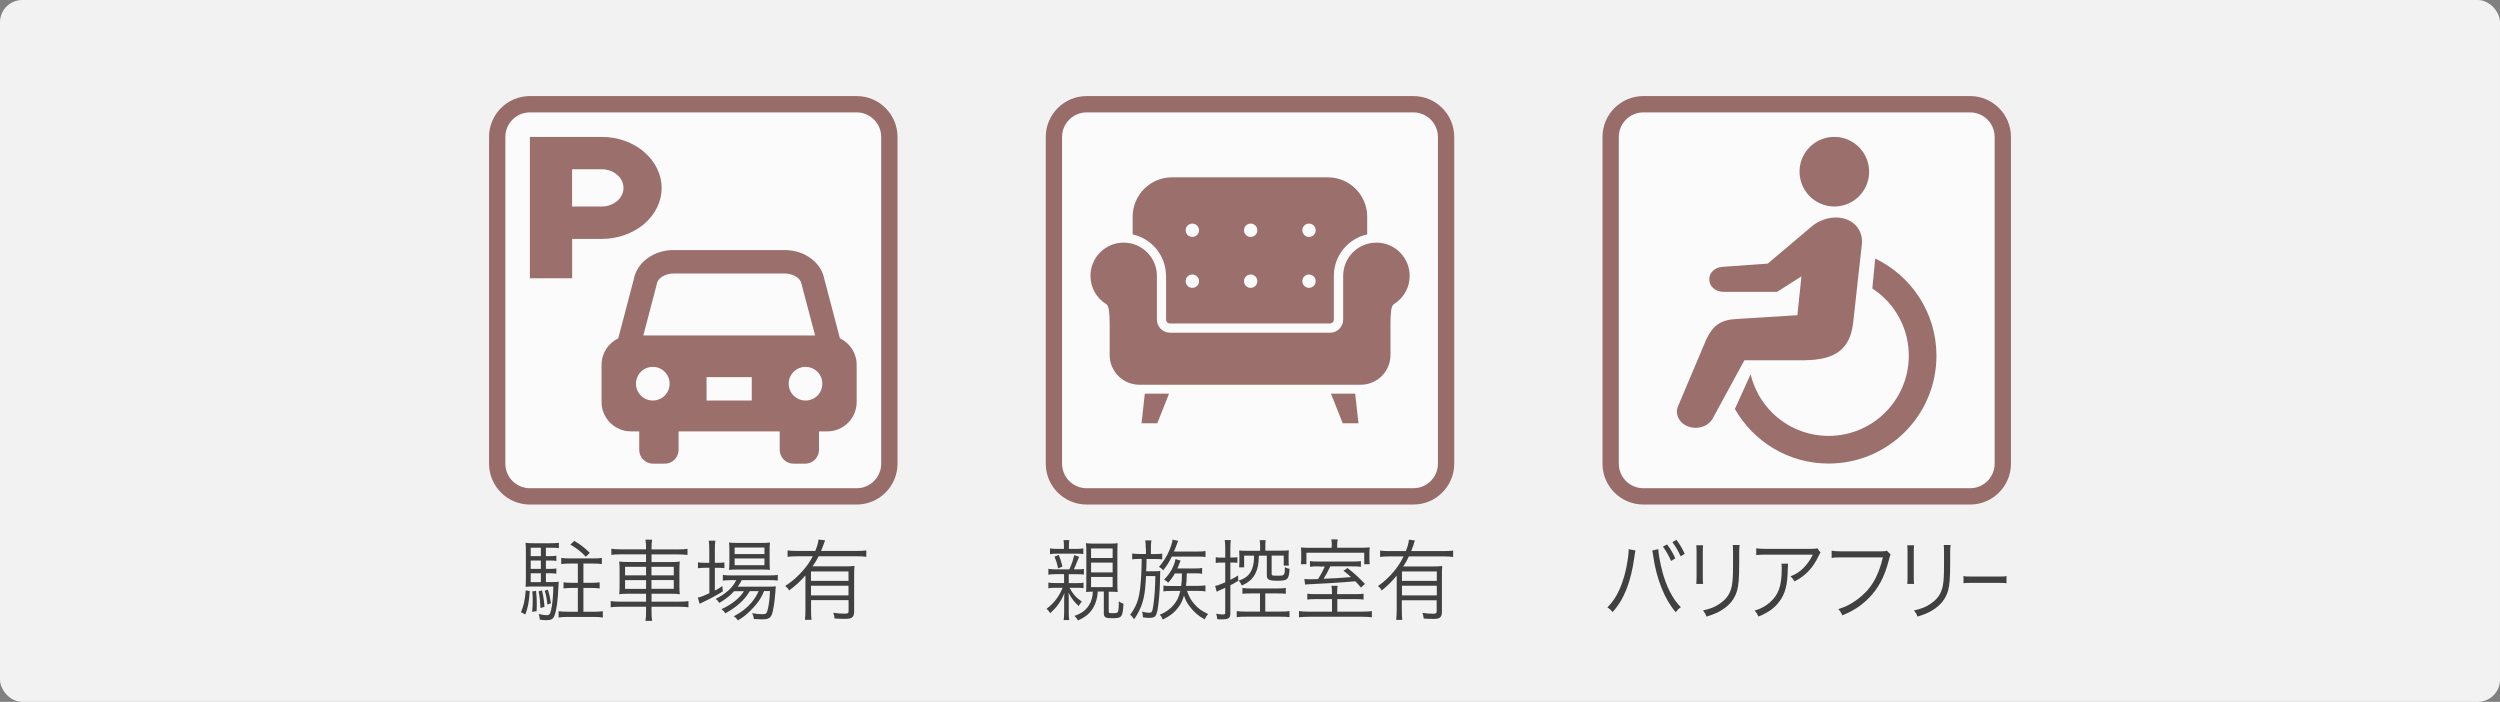
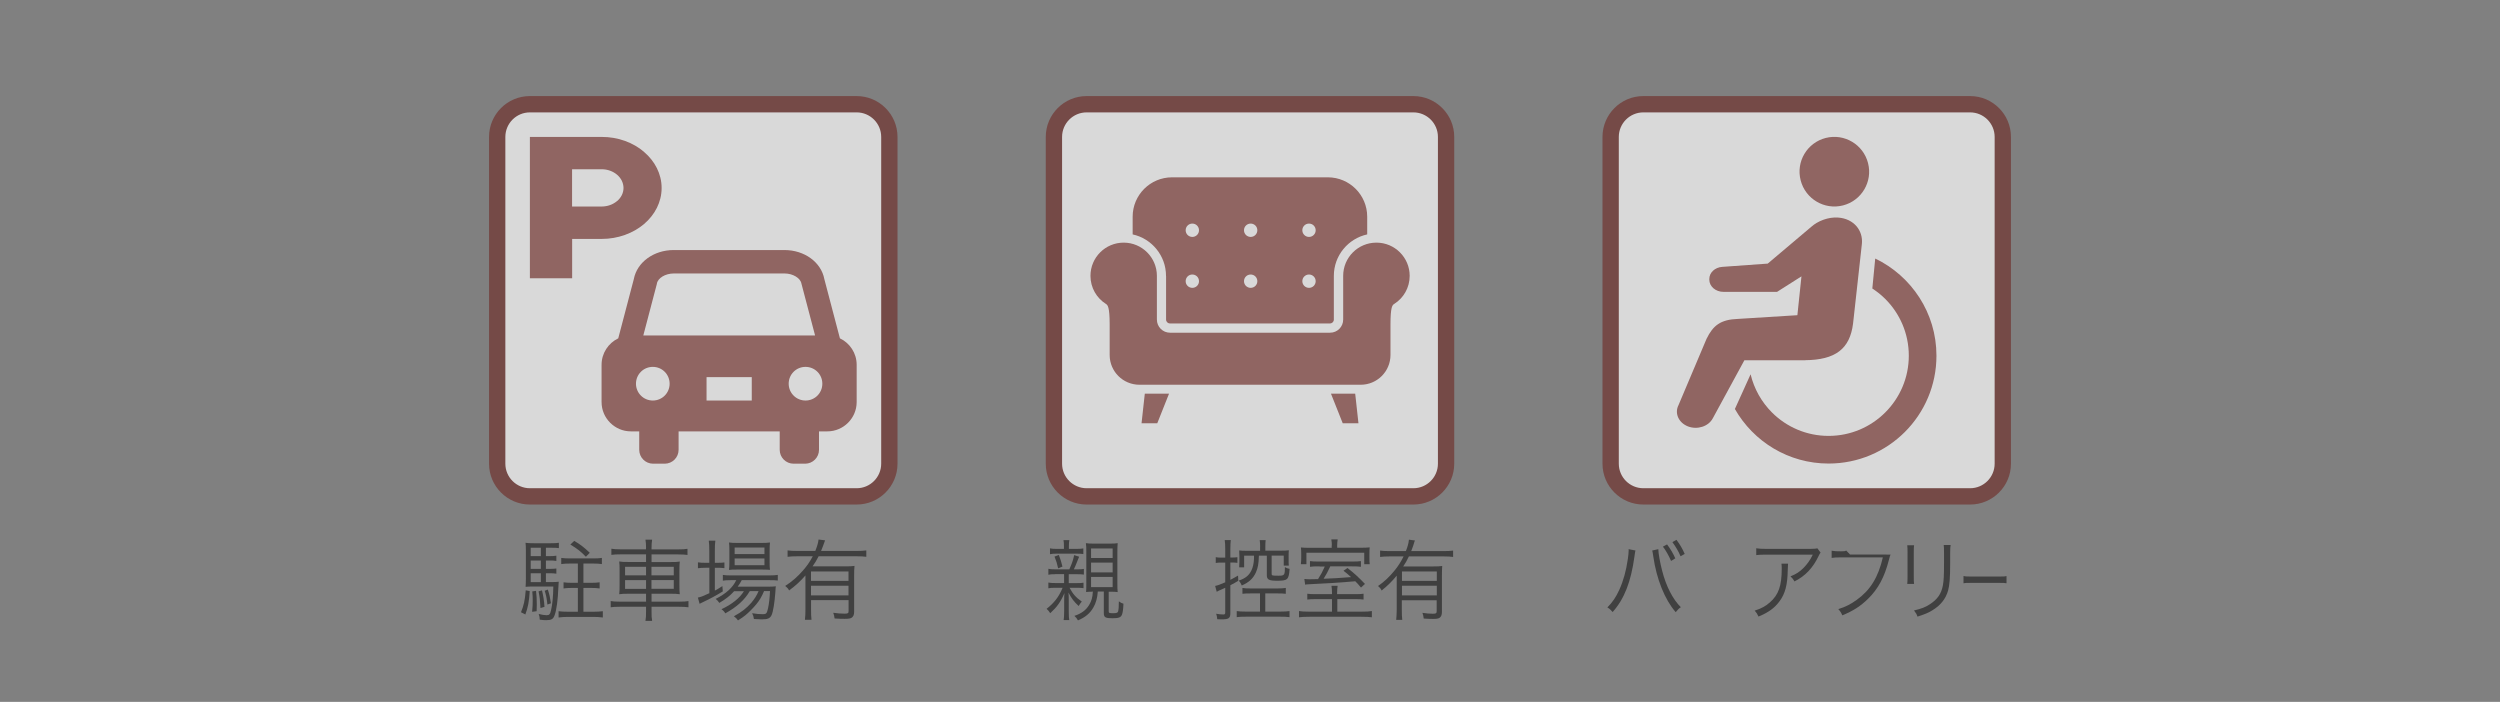
<svg xmlns="http://www.w3.org/2000/svg" id="_レイヤー_2" viewBox="0 0 337.24 94.68">
  <rect x="0" y="0" width="337.24" height="94.68" fill="#808080" stroke="none" />
  <defs>
    <style>.cls-1{opacity:.7;}.cls-2{fill:#f2f2f2;}.cls-2,.cls-3,.cls-4,.cls-5{stroke-width:0px;}.cls-3{fill:#70332f;}.cls-4{fill:#404040;}.cls-5{fill:#fff;}</style>
  </defs>
  <g id="_伊勢地域環境組合斎場">
-     <rect class="cls-2" width="337.24" height="94.68" rx="3" ry="3" />
    <g class="cls-1">
      <rect class="cls-5" x="142.17" y="14.06" width="52.89" height="52.89" rx="4.41" ry="4.41" />
      <path class="cls-3" d="m190.66,15.16c1.82,0,3.31,1.48,3.31,3.31v44.08c0,1.82-1.48,3.31-3.31,3.31h-44.08c-1.82,0-3.31-1.48-3.31-3.31V18.47c0-1.82,1.48-3.31,3.31-3.31h44.08m0-2.2h-44.08c-3.04,0-5.51,2.47-5.51,5.51v44.08c0,3.04,2.47,5.51,5.51,5.51h44.08c3.04,0,5.51-2.47,5.51-5.51V18.47c0-3.04-2.47-5.51-5.51-5.51h0Z" />
    </g>
    <g class="cls-1">
      <path class="cls-3" d="m185.67,32.73c-2.47,0-4.48,2-4.48,4.48v5.9c0,.98-.79,1.77-1.77,1.77h-21.59c-.98,0-1.77-.79-1.77-1.77v-5.9c0-2.47-2.01-4.48-4.48-4.48-2.47,0-4.48,2-4.48,4.48,0,1.6.83,3,2.09,3.79.23.15.5.38.5,2.77v4.12c0,2.22,1.8,4.01,4.02,4.01h29.84c2.22,0,4.02-1.8,4.02-4.01v-4.12c0-2.39.26-2.62.5-2.77,1.26-.79,2.09-2.19,2.09-3.79,0-2.47-2.01-4.48-4.48-4.48Z" />
      <polygon class="cls-3" points="153.99 57.1 156.11 57.1 157.7 53.1 154.43 53.1 153.99 57.1" />
      <polygon class="cls-3" points="179.54 53.1 181.13 57.1 183.25 57.1 182.81 53.1 179.54 53.1" />
      <path class="cls-3" d="m157.3,37.21v5.9c0,.29.23.52.52.52h21.59c.29,0,.52-.23.52-.52v-5.9c0-2.74,1.93-5.03,4.5-5.59v-2.39c0-2.93-2.38-5.31-5.31-5.31h-21.02c-2.93,0-5.31,2.38-5.31,5.31v2.39c2.57.56,4.5,2.86,4.5,5.59Zm19.28-7.05c.5,0,.9.4.9.9s-.4.9-.9.9-.9-.4-.9-.9.4-.9.9-.9Zm0,6.87c.5,0,.9.4.9.9s-.4.9-.9.9-.9-.4-.9-.9.4-.9.9-.9Zm-7.87-6.87c.5,0,.9.4.9.9s-.4.9-.9.9-.9-.4-.9-.9c0-.5.4-.9.9-.9Zm0,6.87c.5,0,.9.4.9.9s-.4.9-.9.9-.9-.4-.9-.9c0-.5.4-.9.9-.9Zm-7.87-6.87c.5,0,.9.4.9.9s-.4.9-.9.9-.9-.4-.9-.9.4-.9.9-.9Zm0,6.87c.5,0,.9.4.9.9s-.4.9-.9.9-.9-.4-.9-.9.4-.9.9-.9Z" />
    </g>
    <path class="cls-4" d="m142.33,77.46c-.43,0-.65.01-.91.07v-.8c.22.05.51.07.9.07h1.93q.04-.12.13-.31c.27-.61.39-1,.52-1.61l.67.22q-.11.24-.34.84c-.15.37-.21.53-.37.86h.47c.43,0,.64-.01.88-.06v.77c-.27-.04-.5-.05-.9-.05h-1.14v1.2h1.08c.45,0,.66-.01.91-.06v.74c-.27-.04-.49-.05-.89-.05h-.99c.46.86.84,1.29,1.65,1.86-.2.24-.29.36-.42.6-.65-.6-.95-1-1.38-1.82.03.28.04.54.04,1.02v1.56c0,.56.02.91.07,1.13h-.76c.04-.2.07-.62.07-1.13v-1.5c0-.37.01-.78.04-1.01-.51,1.19-1,1.88-1.92,2.72-.18-.29-.28-.4-.49-.59,1.05-.83,1.67-1.64,2.16-2.84h-1.01c-.43,0-.63.01-.91.07v-.78c.25.06.48.07.92.07h1.2v-1.2h-1.21Zm2.91-3.42c.38,0,.59-.01.9-.06v.76c-.25-.04-.49-.05-.85-.05h-2.85c-.33,0-.51.01-.8.07v-.79c.27.06.49.07.88.07h1v-.34c0-.4-.01-.59-.06-.84h.79c-.04.24-.06.43-.06.83v.35h1.04Zm-2.5,2.64c-.14-.65-.25-1.01-.49-1.6l.58-.22c.25.64.32.89.49,1.57l-.58.24Zm4.54,3.14c-.35,0-.51.01-.77.04.02-.29.03-.52.03-1.18v-4.23c0-.54-.01-.89-.06-1.18.33.05.6.06,1.07.06h2.14c.54,0,.77-.01,1.08-.06-.03.36-.04.72-.04,1.25v4.22c0,.5.01.88.04,1.13-.3-.04-.48-.05-1.01-.05h-.2v2.65c0,.22.08.25.58.25.46,0,.61-.05.68-.22.07-.2.11-.66.11-1.38.27.19.36.24.62.32-.03.76-.1,1.25-.22,1.52-.16.34-.45.44-1.27.44-.96,0-1.16-.12-1.16-.71v-2.89h-.81c-.07.89-.25,1.54-.6,2.15-.45.79-1.1,1.33-2.08,1.74-.15-.28-.25-.4-.48-.61.96-.32,1.56-.77,1.98-1.46.33-.54.47-1.03.51-1.81h-.14Zm-.1-4.55h2.91v-1.28h-2.91v1.28Zm0,1.94h2.91v-1.32h-2.91v1.32Zm0,1.99h2.91v-1.37h-2.91v1.37Z" />
-     <path class="cls-4" d="m154.56,74c0-.44-.02-.74-.07-1.1h.83c-.06.35-.07.65-.07,1.1v.74h.56c.37,0,.65-.01.97-.06v.78c-.29-.04-.52-.05-.97-.05h-1.15v.43q-.01.41-.04,1.22h1.12c.36,0,.56-.01.78-.05-.02.19-.02.24-.04,1.28-.02,1.43-.17,3.13-.33,3.97-.19.94-.36,1.09-1.18,1.09-.19,0-.45-.02-.79-.07-.02-.32-.04-.52-.11-.78.36.11.63.16.9.16.42,0,.48-.11.62-1.06.16-1.12.25-2.47.26-3.89h-1.25c-.09,1.48-.14,2.05-.31,2.87-.22,1.06-.66,2.06-1.31,2.96-.21-.32-.31-.44-.52-.62.87-1.18,1.19-2.1,1.37-3.84.1-1.02.16-2.05.18-3.68h-.34c-.42,0-.66.01-.94.06v-.8c.3.05.57.07.97.07h.88v-.74Zm3.51,1.09c-.35.72-.63,1.18-1.17,1.85-.13-.2-.29-.32-.56-.47.75-.85,1.35-1.92,1.68-2.99.06-.18.11-.38.12-.46q.02-.16.03-.23l.76.17c-.11.28-.11.3-.17.44-.17.44-.2.54-.4,1h3.12c.52,0,.87-.02,1.14-.07v.8c-.32-.04-.66-.05-1.11-.05h-3.44Zm.42,2.25c-.29.52-.51.82-.91,1.27-.16-.18-.29-.28-.55-.42.63-.66.97-1.15,1.29-1.92.13-.32.2-.56.25-.85l.69.2c-.06.13-.2.48-.33.82-.03.1-.06.13-.1.24h2.45c.42,0,.61-.01.88-.07v.79c-.28-.05-.49-.06-.9-.06h-1.16c-.04,1.16-.06,1.22-.11,1.69h1.62c.42,0,.71-.02,1-.07v.82c-.32-.05-.59-.07-1-.07h-1.49c.3.82.52,1.22.97,1.75.52.61,1.01.96,1.88,1.37-.22.25-.32.41-.46.73-.88-.49-1.46-1-2.03-1.76-.38-.5-.56-.85-.76-1.46-.2.67-.42,1.12-.78,1.6-.52.7-1.14,1.18-2.08,1.64-.11-.28-.22-.46-.42-.66.96-.37,1.68-.96,2.21-1.77.27-.42.43-.86.56-1.43h-1.25c-.45,0-.71.01-1.02.06v-.79c.28.05.54.06,1.04.06h1.35c.08-.59.1-.88.11-1.69h-.92Z" />
    <path class="cls-4" d="m165.28,74.09c0-.58-.02-.89-.07-1.24h.82c-.04.35-.06.65-.06,1.22v1.14h.19c.33,0,.52-.01.76-.05v.77c-.26-.04-.42-.05-.76-.05h-.19v2.34c.41-.22.57-.3,1.04-.58l.03.71c-.43.26-.56.32-1.07.6v3.75c0,.7-.21.85-1.19.85-.14,0-.27,0-.58-.02-.02-.28-.06-.46-.14-.74.32.06.65.1.94.1.21,0,.28-.05.28-.24v-3.36c-.27.13-.37.18-.55.25-.28.11-.29.12-.6.29l-.21-.79c.31-.06.68-.19,1.36-.49v-2.66h-.55c-.28,0-.46.01-.73.05v-.78c.25.05.42.06.73.06h.55v-1.13Zm3.48,5.96c-.56,0-.87.01-1.16.05v-.79c.31.06.61.07,1.15.07h3.55c.5,0,.84-.02,1.15-.07v.79c-.29-.04-.62-.05-1.15-.05h-1.62v2.45h2.06c.56,0,.89-.02,1.21-.07v.82c-.38-.05-.71-.06-1.2-.06h-4.72c-.5,0-.84.01-1.2.06v-.82c.31.05.63.07,1.2.07h1.94v-2.45h-1.21Zm1.23-6.31c0-.29-.02-.61-.06-.88h.8c-.03.26-.04.58-.04.88v.54h2.08c.54,0,.85-.01,1.09-.05-.03.3-.03.49-.03.83v.58c0,.28,0,.43.03.66h-.69v-1.35h-1.63v2.45c0,.24.06.26.89.26s.9-.05.9-1.15c.25.13.42.19.63.23-.1,1.45-.25,1.6-1.68,1.6-1.11,0-1.39-.16-1.39-.74v-2.64h-1.07c-.04,1.16-.13,1.64-.41,2.27-.37.8-.91,1.32-1.9,1.75-.1-.24-.23-.46-.4-.66.87-.3,1.36-.68,1.68-1.33.22-.42.35-1,.37-1.67v-.36h-1.33v1.57h-.67c.01-.2.03-.48.03-.72v-.76c0-.32-.01-.52-.03-.8.23.04.56.05,1.08.05h1.74v-.54Z" />
    <path class="cls-4" d="m182.76,80.15c.6,0,.84-.01,1.18-.06v.79c-.32-.05-.62-.06-1.18-.06h-2.36v1.69h3.27c.68,0,1.05-.02,1.39-.08v.84c-.4-.05-.78-.07-1.44-.07h-6.95c-.66,0-1.02.02-1.44.07v-.84c.35.06.72.08,1.4.08h3.05v-1.69h-2.14c-.58,0-.87.01-1.19.06v-.79c.33.05.57.06,1.19.06h2.14v-.18c0-.35-.02-.64-.07-.95h.83c-.04.31-.07.58-.07.95v.18h2.36Zm-3.1-6.57c0-.28-.02-.54-.07-.82h.86c-.04.25-.07.52-.07.82v.31h2.91c.76,0,1.1-.01,1.48-.05-.03.28-.04.43-.04.85v.6c0,.35.01.58.04.82h-.74v-1.55h-7.8v1.55h-.74v-.14c.03-.23.04-.38.04-.68v-.64c0-.31-.01-.49-.04-.8.34.04.69.05,1.38.05h2.77v-.31Zm-1.65,2.82c-.68,0-.99.01-1.3.06v-.77c.32.05.59.06,1.27.06h4.32c.69,0,.94-.01,1.28-.06v.77c-.34-.05-.6-.06-1.27-.06h-2.86c-.32.7-.56,1.14-.9,1.67,1.24-.04,2.17-.1,3.7-.22-.41-.38-.56-.5-1.02-.86l.54-.37c.96.76,1.38,1.14,2.36,2.15l-.54.49c-.37-.44-.5-.59-.77-.85-1.98.18-4.27.32-6.34.41-.19.01-.25.01-.42.05l-.11-.77c.27.02.4.04.69.04.36,0,.62-.01,1.16-.02.37-.58.62-1.04.91-1.7h-.69Z" />
    <path class="cls-4" d="m188.42,77.64c-.65.79-1.14,1.28-2.04,2.02-.13-.26-.22-.37-.49-.61.82-.56,1.51-1.21,2.19-2.04.5-.6.88-1.19,1.26-1.95h-1.93c-.51,0-.87.02-1.24.07v-.86c.36.05.7.07,1.24.07h2.24c.25-.66.35-1.01.41-1.54l.81.11c-.06.13-.07.17-.22.66-.1.29-.16.47-.28.77h4.44c.51,0,.86-.02,1.21-.07v.86c-.33-.05-.75-.07-1.21-.07h-4.76c-.28.59-.42.84-.76,1.35h4.07c.57,0,.86-.01,1.19-.06-.03.36-.04.78-.04,1.4v4.81c0,.37-.1.62-.3.77-.17.12-.4.16-.91.16-.32,0-.77-.01-1.25-.05-.03-.32-.07-.48-.17-.77.54.08.96.12,1.4.12s.52-.06.52-.36v-1.46h-4.7v1.28c0,.6.01.98.06,1.37h-.82c.04-.42.07-.85.07-1.37v-4.61Zm5.4-.55h-4.7v1.27h4.7v-1.27Zm-4.7,1.92v1.31h4.7v-1.31h-4.7Z" />
    <g class="cls-1">
      <rect class="cls-5" x="217.27" y="14.06" width="52.89" height="52.89" rx="4.41" ry="4.41" />
      <path class="cls-3" d="m265.76,15.16c1.82,0,3.31,1.48,3.31,3.31v44.08c0,1.82-1.48,3.31-3.31,3.31h-44.08c-1.82,0-3.31-1.48-3.31-3.31V18.47c0-1.82,1.48-3.31,3.31-3.31h44.08m0-2.2h-44.08c-3.04,0-5.51,2.47-5.51,5.51v44.08c0,3.04,2.47,5.51,5.51,5.51h44.08c3.04,0,5.51-2.47,5.51-5.51V18.47c0-3.04-2.47-5.51-5.51-5.51h0Z" />
    </g>
    <path class="cls-4" d="m220.62,74.26c-.04.13-.06.2-.14.82-.47,3.42-1.37,5.72-2.94,7.48-.28-.32-.4-.43-.71-.62.69-.7,1.15-1.37,1.61-2.38.54-1.19.93-2.59,1.15-4.16.07-.48.11-.91.11-1.13,0-.04,0-.11-.01-.19l.93.18Zm3.08-.18c0,.52.25,1.9.51,2.88.53,2.11,1.45,3.89,2.53,4.95-.3.2-.43.34-.69.67-1.48-1.69-2.59-4.46-3.03-7.53-.06-.42-.1-.64-.14-.79l.82-.18Zm1.18-.64c.49.66.8,1.18,1.11,1.88l-.57.35c-.26-.64-.79-1.56-1.1-1.93l.56-.3Zm1.27-.62c.49.66.77,1.14,1.11,1.9l-.56.32c-.23-.58-.68-1.34-1.1-1.91l.54-.31Z" />
-     <path class="cls-4" d="m229.74,73.54c-.03.29-.04.44-.04,1v3.23c0,.58.01.71.04,1h-.92c.03-.28.04-.53.04-1.01v-3.2c0-.52-.01-.72-.04-1.01h.92Zm4.93,0c-.04.28-.06.47-.06,1.04v1.42c0,1.91-.08,2.96-.28,3.66-.32,1.13-1.02,2-2.11,2.66-.54.34-1.08.56-2.02.86-.12-.35-.19-.47-.47-.83,1-.24,1.54-.44,2.11-.82,1.03-.65,1.57-1.42,1.78-2.53.12-.68.16-1.24.16-3.06v-1.36c0-.62-.01-.79-.04-1.06h.93Z" />
    <path class="cls-4" d="m241.2,76.04q-.03.22-.04.84c-.03,2-.34,3.19-1.1,4.22-.68.92-1.5,1.52-2.85,2.07-.17-.38-.25-.5-.51-.8.9-.29,1.46-.59,2.04-1.1,1.18-1.02,1.61-2.24,1.61-4.58,0-.34-.01-.42-.04-.65h.9Zm4.39-1.51c-.11.16-.13.19-.27.48-.77,1.61-1.8,2.7-3.25,3.42-.17-.3-.26-.41-.54-.68.78-.32,1.23-.61,1.76-1.14.51-.52.92-1.1,1.25-1.79h-6.32c-.61,0-.9.01-1.31.06v-.92c.38.06.69.08,1.32.08h5.97q.75,0,.95-.08l.44.58Z" />
-     <path class="cls-4" d="m255.03,74.81q-.08.13-.23.74c-.59,2.3-1.43,3.87-2.79,5.21-1.03,1.01-1.99,1.63-3.49,2.25-.17-.4-.26-.53-.54-.84,1-.32,1.66-.65,2.51-1.27,1.82-1.31,2.87-3.02,3.5-5.71h-5.66c-.57,0-.88.01-1.25.07v-.97c.42.07.65.08,1.26.08h5.47c.45,0,.52-.01.71-.1l.51.53Z" />
+     <path class="cls-4" d="m255.03,74.81q-.08.13-.23.74c-.59,2.3-1.43,3.87-2.79,5.21-1.03,1.01-1.99,1.63-3.49,2.25-.17-.4-.26-.53-.54-.84,1-.32,1.66-.65,2.51-1.27,1.82-1.31,2.87-3.02,3.5-5.71h-5.66c-.57,0-.88.01-1.25.07v-.97c.42.07.65.08,1.26.08c.45,0,.52-.01.71-.1l.51.53Z" />
    <path class="cls-4" d="m258.2,73.54c-.03.29-.04.44-.04,1v3.23c0,.58.01.71.04,1h-.92c.03-.28.04-.53.04-1.01v-3.2c0-.52-.01-.72-.04-1.01h.92Zm4.93,0c-.04.28-.06.47-.06,1.04v1.42c0,1.91-.08,2.96-.28,3.66-.32,1.13-1.02,2-2.11,2.66-.54.34-1.08.56-2.02.86-.12-.35-.19-.47-.47-.83,1-.24,1.54-.44,2.11-.82,1.03-.65,1.57-1.42,1.78-2.53.12-.68.16-1.24.16-3.06v-1.36c0-.62-.01-.79-.04-1.06h.93Z" />
    <path class="cls-4" d="m264.87,77.7c.2.06.39.07.87.07h4.08c.52,0,.63-.01.85-.06v.97c-.22-.04-.39-.05-.86-.05h-4.07c-.51,0-.66.01-.87.05v-.98Z" />
    <g class="cls-1">
      <path class="cls-3" d="m248.61,27.71c2.51-.64,4.03-3.2,3.38-5.71-.64-2.51-3.2-4.03-5.71-3.39-2.51.64-4.03,3.2-3.38,5.71.64,2.51,3.2,4.03,5.71,3.39Z" />
      <path class="cls-3" d="m252.96,34.88l-.39,4.04c.63.41,1.22.88,1.75,1.41,1.96,1.96,3.17,4.66,3.17,7.65,0,2.99-1.21,5.69-3.17,7.65-1.96,1.96-4.66,3.17-7.65,3.17-2.99,0-5.69-1.21-7.65-3.17-1.39-1.4-2.4-3.16-2.87-5.14l-2.12,4.68c2.5,4.39,7.22,7.36,12.64,7.36,8.04,0,14.55-6.51,14.55-14.55,0-5.78-3.38-10.76-8.27-13.11Z" />
      <path class="cls-3" d="m243.49,48.59c4.11-.04,6.05-1.52,6.48-4.94l1.19-10.74c.19-1.81-1.08-3.4-3.18-3.56-1.35-.11-2.8.48-3.65,1.25l-5.87,4.96-6.14.44c-.99.07-1.74.78-1.74,1.63v.1c0,.9.85,1.64,1.9,1.64h7.24l3.29-2.09-.55,5.24-8.02.5c-2.33.08-3.35.88-4.23,2.68l-3.78,8.94c-.57,1.1,0,2.38,1.27,2.88,1.28.49,2.77,0,3.35-1.09l4.26-7.83h8.18Z" />
    </g>
    <g class="cls-1">
      <path class="cls-5" d="m71.48,14.06h44.08c2.43,0,4.41,1.97,4.41,4.41v44.08c0,2.43-1.98,4.41-4.41,4.41h-44.08c-2.43,0-4.41-1.98-4.41-4.41V18.47c0-2.43,1.98-4.41,4.41-4.41Z" />
      <path class="cls-3" d="m115.56,15.16c1.82,0,3.31,1.48,3.31,3.31v44.08c0,1.82-1.48,3.31-3.31,3.31h-44.08c-1.82,0-3.31-1.48-3.31-3.31V18.47c0-1.82,1.48-3.31,3.31-3.31h44.08m0-2.2h-44.08c-3.04,0-5.51,2.47-5.51,5.51v44.08c0,3.04,2.47,5.51,5.51,5.51h44.08c3.04,0,5.51-2.47,5.51-5.51V18.47c0-3.04-2.47-5.51-5.51-5.51h0Z" />
    </g>
    <path class="cls-4" d="m71.46,79.74c-.1,1.49-.23,2.15-.59,3.15l-.59-.3c.38-.94.52-1.54.64-2.96l.54.11Zm2.17-1.22h.68c.58,0,.83-.01,1.06-.05q-.02.19-.05.8c-.06,1.67-.25,3.03-.5,3.71-.19.54-.44.68-1.15.68-.22,0-.43-.01-.86-.07-.01-.28-.04-.47-.14-.77.42.11.79.17,1.07.17.35,0,.47-.13.59-.66.18-.72.3-1.95.31-3.21h-2.83c-.34,0-.6.01-.91.04.02-.29.04-.72.04-1.13v-3.68c0-.48-.01-.79-.05-1.13.35.05.62.06,1.1.06h2.31c.52,0,.79-.01,1.09-.06v.72c-.28-.04-.54-.05-.97-.05h-.78v1.13h.47c.43,0,.66-.01.94-.06v.71c-.29-.05-.52-.06-.94-.06h-.47v1.13h.47c.46,0,.64-.01.94-.05v.7c-.29-.05-.52-.06-.94-.06h-.47v1.2Zm-.67-4.63h-1.37v1.13h1.37v-1.13Zm0,1.72h-1.37v1.13h1.37v-1.13Zm-1.37,1.72v1.2h1.37v-1.2h-1.37Zm.72,2.37c.08.78.1,1.09.1,1.81,0,.37,0,.52-.02.94l-.61.08c.07-.67.08-.97.08-1.6,0-.42-.01-.65-.06-1.15l.52-.08Zm.8-.07c.2.86.28,1.37.34,2.23l-.54.16c-.06-1.09-.1-1.46-.26-2.25l.47-.13Zm.79-.1c.22.67.3,1.06.42,1.85l-.48.17c-.08-.8-.16-1.2-.36-1.86l.42-.16Zm4.05-.22h-.78c-.48,0-.8.02-1.15.07v-.83c.3.05.67.07,1.15.07h.78v-2.6h-1.06c-.47,0-.82.02-1.18.07v-.83c.35.05.68.07,1.18.07h3.13c.52,0,.85-.02,1.17-.07v.83c-.36-.05-.71-.07-1.17-.07h-1.32v2.6h1.04c.48,0,.84-.02,1.15-.07v.83c-.36-.05-.67-.07-1.15-.07h-1.04v3.21h1.37c.5,0,.88-.02,1.25-.07v.85c-.38-.06-.79-.08-1.25-.08h-3.48c-.44,0-.85.02-1.24.08v-.85c.36.05.74.07,1.24.07h1.36v-3.21Zm1.08-4.21c-.68-.71-1.16-1.08-2.09-1.64l.52-.5c.89.53,1.34.89,2.1,1.61l-.53.54Z" />
    <path class="cls-4" d="m87.15,73.95c0-.49-.02-.8-.08-1.15h.9c-.06.36-.08.67-.08,1.15v.16h3.6c.61,0,.93-.02,1.25-.08v.83c-.38-.05-.76-.07-1.24-.07h-3.61v1.03h2.45c.72,0,1.04-.01,1.36-.07-.04.38-.05.59-.05,1.26v1.88c0,.68.01.89.05,1.27-.3-.05-.66-.07-1.37-.07h-2.44v1.07h3.73c.61,0,.95-.02,1.25-.08v.84c-.37-.05-.74-.07-1.25-.07h-3.73v.58c0,.66.01.94.08,1.32h-.9c.07-.42.08-.7.08-1.32v-.58h-3.55c-.5,0-.9.02-1.22.07v-.84c.31.06.65.08,1.22.08h3.55v-1.07h-2.23c-.72,0-1.09.02-1.39.07.04-.37.05-.59.05-1.27v-1.85c0-.7-.01-.91-.05-1.3.3.06.64.07,1.33.07h2.29v-1.03h-3.47c-.48,0-.86.02-1.21.07v-.83c.34.06.68.08,1.22.08h3.45v-.16Zm-2.83,2.51v1.15h2.83v-1.15h-2.83Zm0,1.8v1.18h2.83v-1.18h-2.83Zm6.57-.65v-1.15h-3.01v1.15h3.01Zm0,1.82v-1.18h-3.01v1.18h3.01Z" />
    <path class="cls-4" d="m95.68,74.25c0-.56-.02-.98-.07-1.32h.89c-.06.37-.07.74-.07,1.33v1.66h.29c.47,0,.73-.01,1-.05v.77c-.35-.04-.66-.05-1-.05h-.29v3.08c.38-.2.56-.31,1.02-.61l.05.72c-.7.44-1.79,1.04-2.5,1.36-.19.08-.53.25-.63.31l-.23-.84c.46-.1.58-.14,1.55-.59v-3.43h-.52c-.38,0-.71.02-1.02.06v-.79c.32.05.61.06,1.04.06h.49v-1.67Zm3.37,5.48c-.55.62-1.15,1.09-2.02,1.6-.14-.22-.3-.4-.49-.54,1.42-.72,2.29-1.52,2.78-2.53h-.73c-.49,0-.84.02-1.08.07v-.78c.26.05.55.07,1.1.07h5.12c.58,0,.92-.02,1.19-.07v.76c-.3-.04-.66-.05-1.19-.05h-3.67c-.19.36-.29.52-.55.88h3.97c.59,0,.88-.01,1.18-.05-.03.16-.04.23-.06.71-.1,1.42-.31,2.78-.53,3.2-.22.43-.52.55-1.33.55-.28,0-.67-.02-1.04-.05-.04-.3-.1-.5-.24-.78.56.1,1.01.13,1.43.13.48,0,.56-.1.72-.82.13-.6.22-1.37.26-2.3h-.8c-.32.76-.62,1.27-1.07,1.81-.36.44-1.03,1.12-1.48,1.48-.28.22-.49.37-.97.67-.18-.26-.28-.35-.55-.56,1.07-.58,1.7-1.08,2.35-1.82.42-.49.74-1,.98-1.57h-1.19c-.68,1.18-1.76,2.15-3.3,3-.13-.23-.26-.37-.52-.56,1.39-.64,2.47-1.5,3.03-2.43h-1.32Zm.38-2.9c-.49,0-.83.01-1.09.05.04-.32.05-.62.05-1.08v-1.56c0-.55-.01-.71-.05-1.06.36.05.62.06,1.15.06h3.13c.55,0,.91-.01,1.25-.06-.04.31-.05.56-.05,1.12v1.5c0,.55.01.85.05,1.07-.26-.02-.63-.04-1.1-.04h-3.33Zm-.33-2.09h4.02v-.88h-4.02v.88Zm0,1.5h4.02v-.91h-4.02v.91Z" />
    <path class="cls-4" d="m108.64,77.64c-.7.79-1.22,1.28-2.19,2.01-.14-.26-.24-.37-.53-.61.89-.56,1.63-1.21,2.36-2.04.54-.6.95-1.19,1.36-1.96h-2.07c-.55,0-.94.02-1.33.07v-.86c.38.05.76.07,1.33.07h2.41c.26-.66.37-1.01.44-1.54l.88.11c-.06.13-.07.17-.24.66-.11.29-.17.47-.3.77h4.79c.55,0,.92-.02,1.31-.07v.86c-.36-.05-.8-.07-1.31-.07h-5.12c-.3.59-.46.84-.82,1.36h4.38c.61,0,.92-.01,1.28-.06-.04.36-.05.78-.05,1.4v4.81c0,.37-.11.62-.32.77-.18.12-.43.16-.98.16-.35,0-.83-.01-1.34-.05-.04-.32-.07-.48-.18-.77.58.08,1.03.12,1.51.12s.56-.06.56-.36v-1.46h-5.06v1.28c0,.6.01.98.06,1.37h-.89c.05-.42.07-.85.07-1.37v-4.61Zm5.82-.55h-5.06v1.27h5.06v-1.27Zm-5.06,1.92v1.31h5.06v-1.31h-5.06Z" />
    <g class="cls-1">
      <path class="cls-3" d="m86.87,20.48c-1.45-1.24-3.49-2.02-5.72-2.01h-9.67v19.07h5.7v-5.31h3.98c2.22,0,4.26-.77,5.72-2.01,1.46-1.24,2.37-2.97,2.37-4.86,0-1.89-.91-3.63-2.37-4.86Zm-3.63,6.64c-.54.46-1.27.74-2.09.74h-3.98v-5.03h3.98c.82,0,1.55.28,2.09.74.54.46.86,1.08.87,1.78,0,.7-.33,1.32-.87,1.78Z" />
      <path class="cls-3" d="m113.3,45.64l-2.1-7.99c-.43-2.28-2.68-3.92-5.38-3.92h-14.94c-2.7,0-4.95,1.65-5.38,3.92l-2.1,7.99c-1.33.64-2.25,2-2.25,3.56v5.04c0,2.17,1.78,3.95,3.95,3.95h1.13v2.49c0,1.03.84,1.87,1.87,1.87h1.57c1.03,0,1.87-.84,1.87-1.87v-2.49h13.64v2.49c0,1.03.84,1.87,1.87,1.87h1.56c1.03,0,1.87-.84,1.87-1.87v-2.49h1.13c2.17,0,3.95-1.78,3.95-3.95v-5.04c0-1.57-.93-2.93-2.26-3.56Zm-25.24,8.39c-1.25,0-2.27-1.01-2.27-2.27s1.01-2.27,2.27-2.27,2.27,1.01,2.27,2.27-1.01,2.27-2.27,2.27Zm13.35,0h-6.1v-3.16h6.1v3.16Zm-14.63-8.78l1.8-6.85.03-.14c.13-.76,1.15-1.37,2.28-1.37h14.94c1.13,0,2.15.62,2.28,1.37l1.84,6.99h-23.17Zm21.88,8.78c-1.25,0-2.27-1.01-2.27-2.27s1.01-2.27,2.27-2.27,2.27,1.01,2.27,2.27-1.01,2.27-2.27,2.27Z" />
    </g>
  </g>
</svg>